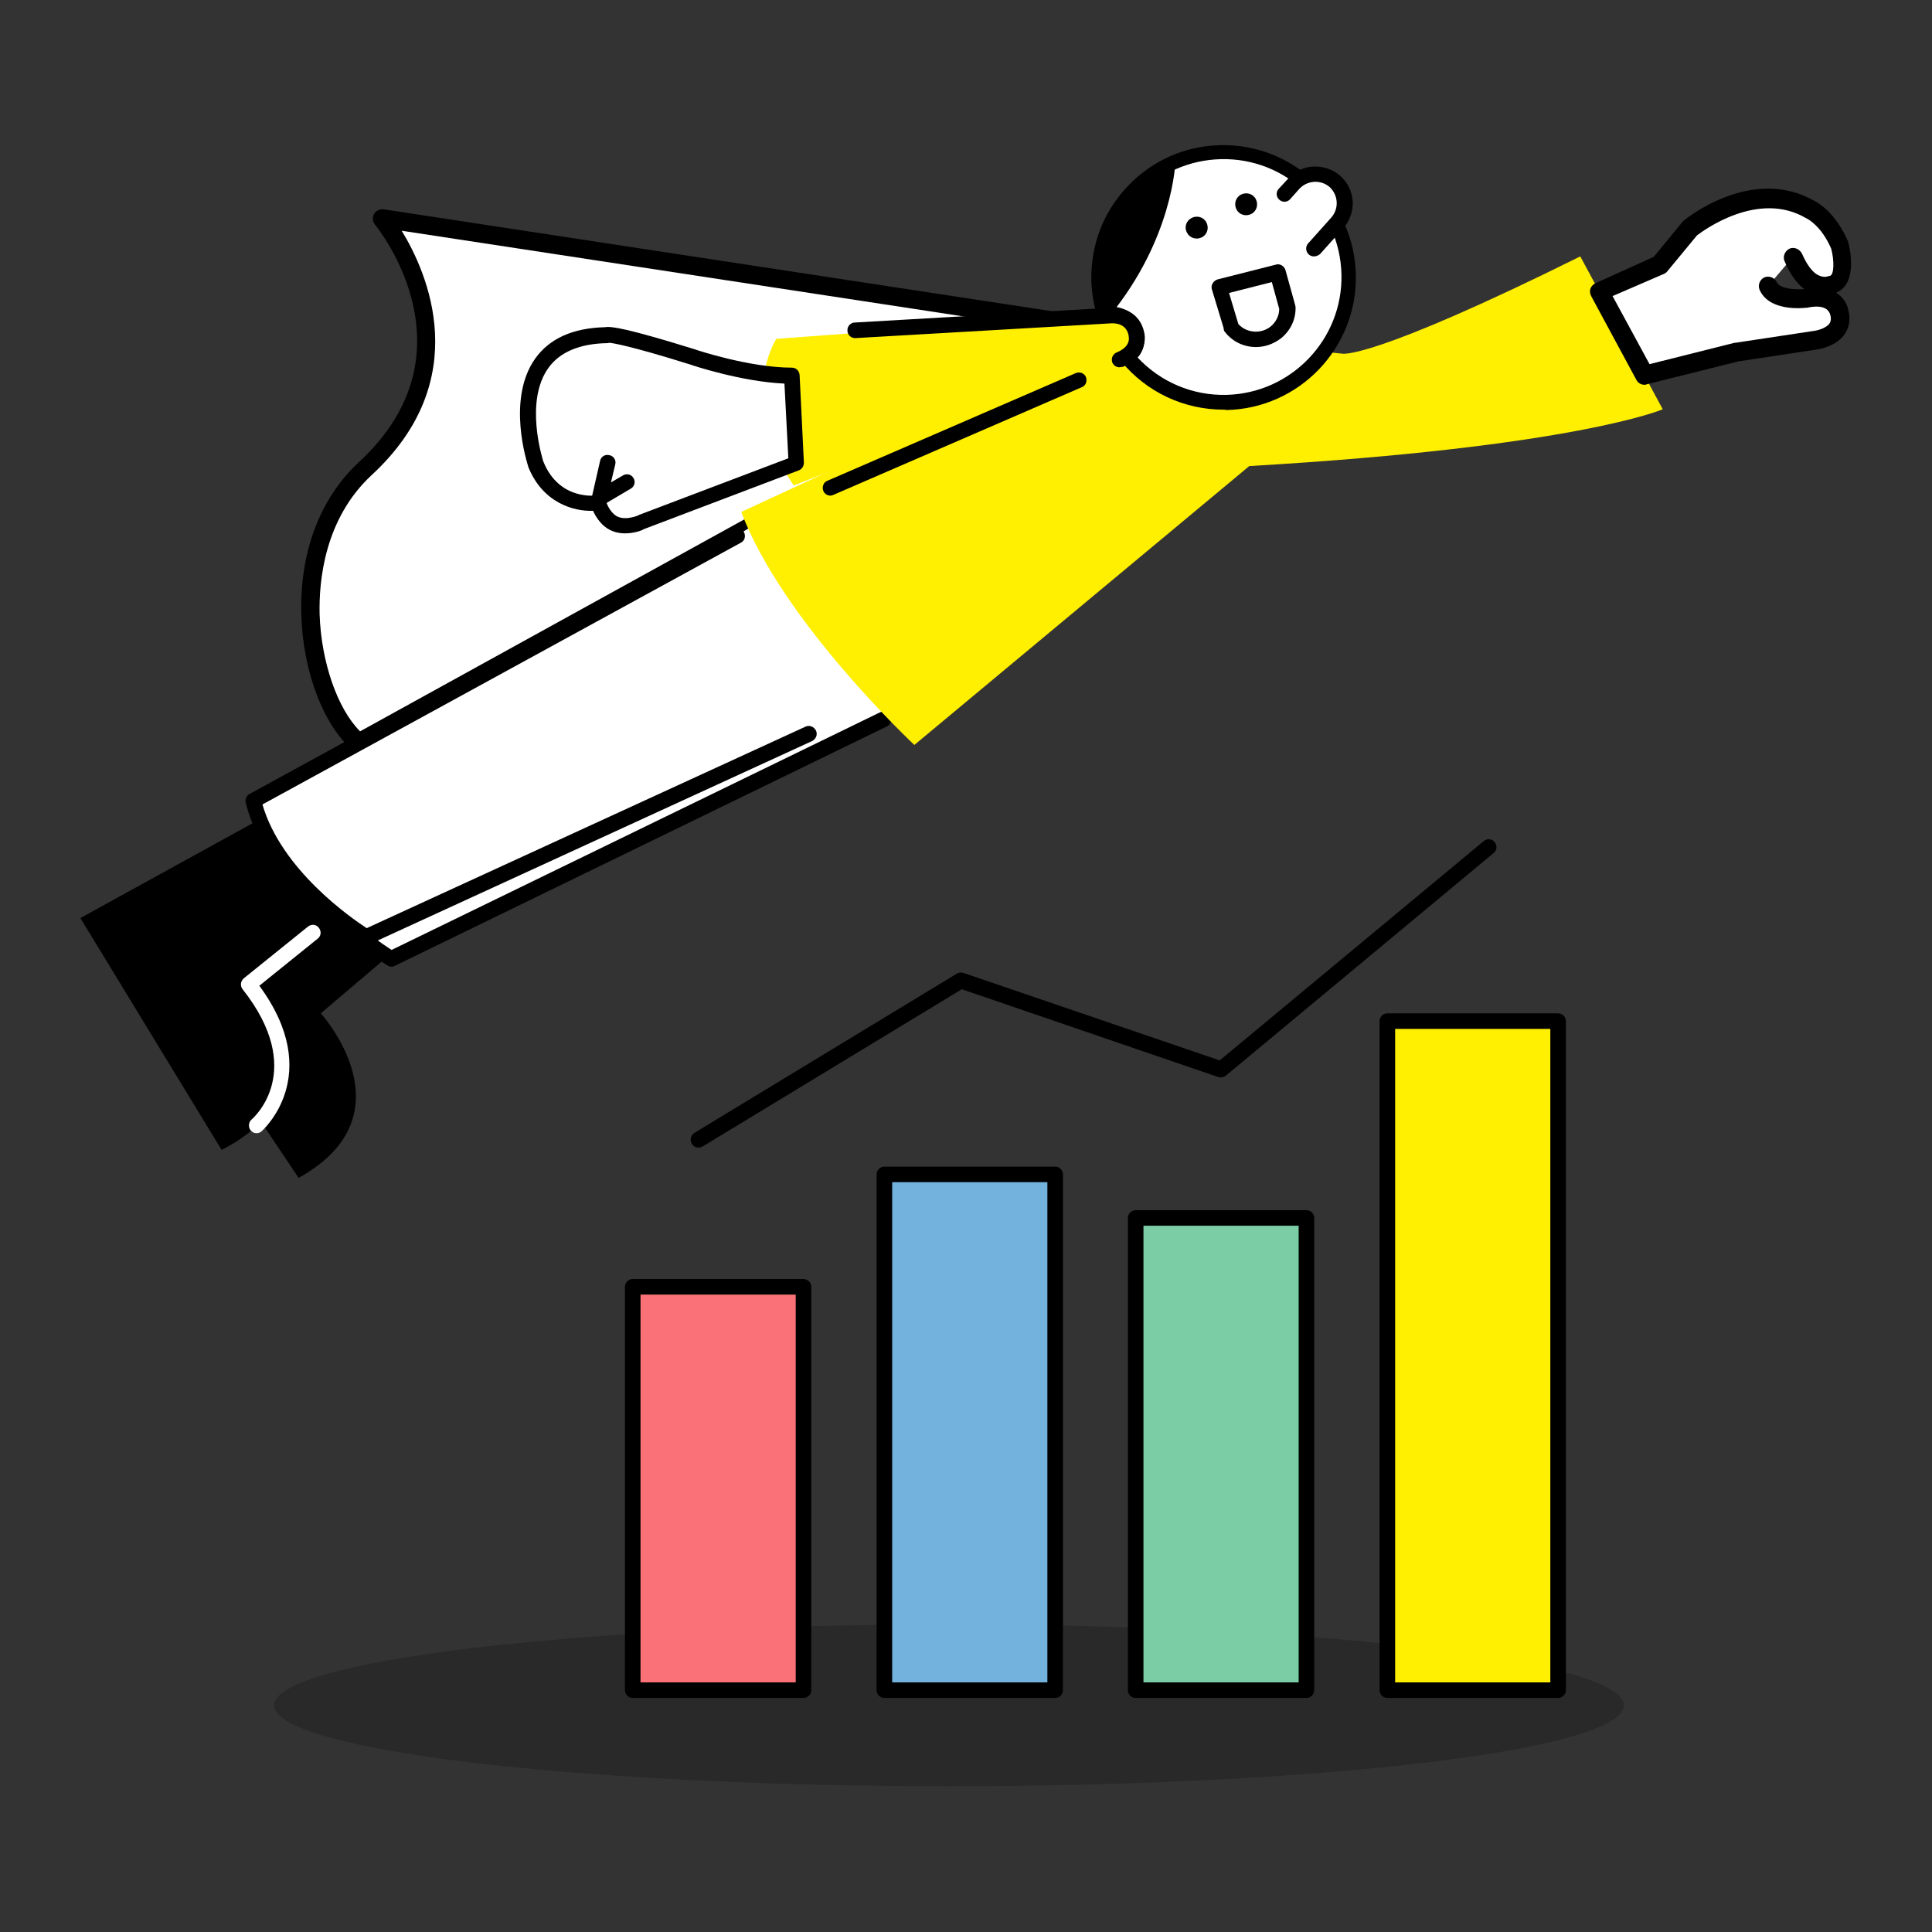
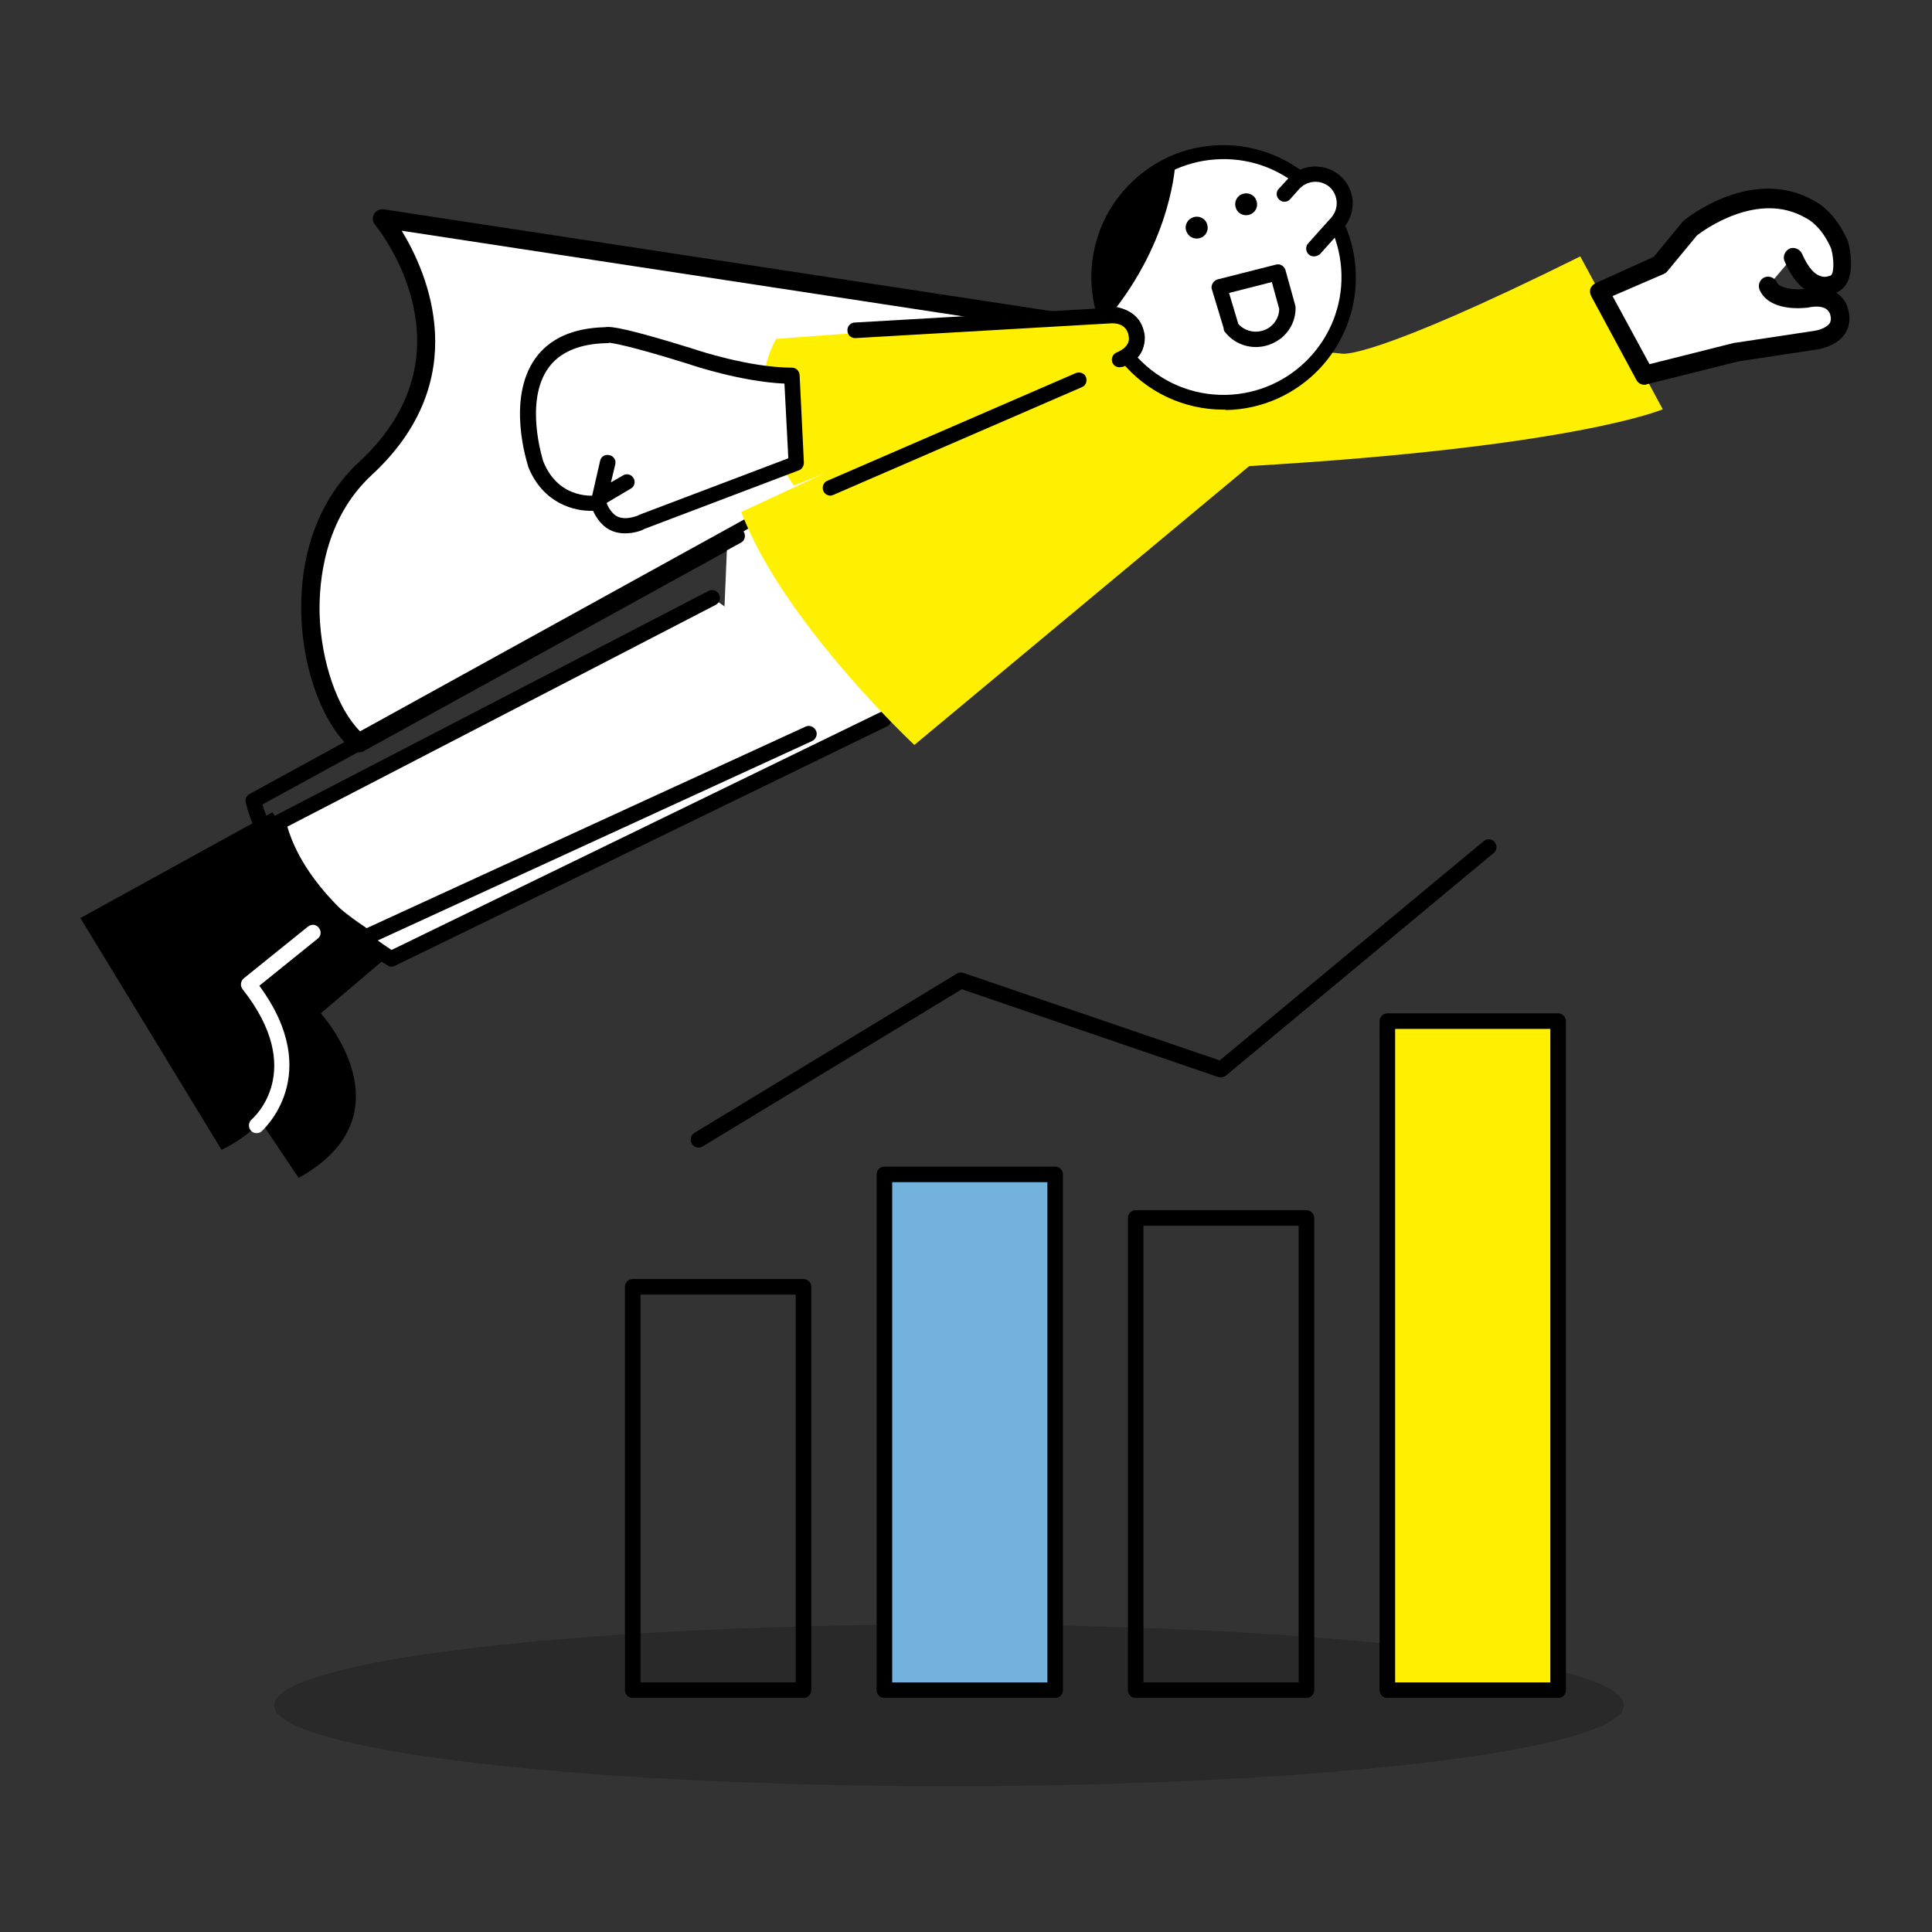
<svg xmlns="http://www.w3.org/2000/svg" xmlns:ns1="http://sodipodi.sourceforge.net/DTD/sodipodi-0.dtd" xmlns:ns2="http://www.inkscape.org/namespaces/inkscape" version="1.1" x="0px" y="0px" viewBox="0 0 600 600" xml:space="preserve" id="svg40" ns1:docname="performance-tracking.svg" width="600" height="600" ns2:version="1.3.2 (091e20e, 2023-11-25, custom)">
  <rect x="0" y="0" width="600" height="600" fill="#333333" stroke="none" />
  <defs id="defs40">
	
	
	
	
	

		
		
		
		
		
	
	
	
	

	

		
		
		
		
		
	</defs>
  <ns1:namedview id="namedview40" pagecolor="#ffffff" bordercolor="#000000" borderopacity="0.25" ns2:showpageshadow="2" ns2:pageopacity="0.0" ns2:pagecheckerboard="0" ns2:deskcolor="#d1d1d1" ns2:zoom="0.11468388" ns2:cx="1438.7375" ns2:cy="1530.2935" ns2:window-width="1366" ns2:window-height="697" ns2:window-x="-8" ns2:window-y="-8" ns2:window-maximized="1" ns2:current-layer="svg40" />
  <style type="text/css" id="style1">
	.st0{fill:#FFFFFF;}
	.st1{opacity:0.1;}
	.st2{fill:#FFB632;}
	.st3{fill:#10A0FF;}
	.st4{fill:#231815;}
	.st5{fill:#FF845C;}
	.st6{fill:#E1E1E1;}
	.st7{opacity:0.5;}
	.st8{fill-rule:evenodd;clip-rule:evenodd;fill:#231815;}
	.st9{fill:#F4F4F4;}
	.st10{fill:#D3D3D3;}
	.st11{fill:#111111;}
	.st12{opacity:0.2;}
	.st13{fill:#E6E6E6;}
	.st14{fill:#7C7C7C;}
	.st15{fill:#0C0C0C;}
	.st16{fill:#21FF9F;}
	
		.st17{clip-path:url(#SVGID_00000011009811563690250990000005215231646629483137_);fill:url(#SVGID_00000165206941003301256280000003453539252813133471_);}
	.st18{fill:#FFFFFF;stroke:#000000;stroke-width:4;stroke-linecap:round;stroke-linejoin:round;stroke-miterlimit:10;}
	.st19{fill:none;stroke:#FFB632;stroke-width:4.887;stroke-linecap:round;stroke-linejoin:round;stroke-miterlimit:10;}
	.st20{fill:none;stroke:#000000;stroke-width:4;stroke-linecap:round;stroke-linejoin:round;stroke-miterlimit:10;}
	.st21{opacity:0.3;}
	.st22{fill:none;stroke:#000000;stroke-width:3.985;stroke-linecap:round;stroke-linejoin:round;stroke-miterlimit:10;}
	.st23{fill:#B27410;}
</style>
  <g id="g45" transform="matrix(1.208,0,0,1.208,-147.173,-206.063)">
    <g id="Artboard-7">
</g>
    <g id="Back_x5F_Object-2">
      <g id="g2-1">
        <path class="st0" d="M 406.9,255.2 220,226.7 c 0,0 28.1,34.3 -4.2,64.3 -22.2,20.5 -14.8,59.8 -1.7,70.6 z" id="path1-7" style="fill:#ffffff" />
        <path d="m 214.1,364 c -0.5,0 -1.1,-0.2 -1.5,-0.5 -7.5,-6.2 -12.9,-20.2 -13.3,-34.8 -0.5,-16.1 4.8,-30.1 14.9,-39.4 30.3,-28.1 5.1,-59.7 4,-61 -0.6,-0.8 -0.7,-1.9 -0.2,-2.7 0.5,-0.9 1.5,-1.3 2.5,-1.2 l 186.9,28.5 c 1,0.2 1.8,0.9 2,2 0.2,1.1 -0.3,2 -1.2,2.5 L 215.3,363.7 c -0.4,0.2 -0.8,0.3 -1.2,0.3 z m 11,-134.1 c 6.6,10.8 18.8,38.3 -7.7,62.8 -12.2,11.3 -13.6,27.3 -13.4,35.8 0.4,12.3 4.6,24.3 10.4,30.1 L 399.5,256.5 Z" id="path2-7" />
      </g>
      <g id="g3-5">
        <polygon class="st0" points="338.5,360.6 307.6,338.1 308.8,309.7 317.8,304.3 354.7,352.8 " id="polygon2-0" style="fill:#ffffff" />
      </g>
    </g>
    <g id="Color_Back_x5F_Lower-8">
      <g id="g4-13">
        <path d="m 225.7,412.9 -21.4,18.2 c 0,0 23.7,26 -5.7,42.3 L 159.8,415.5 208,386.2 Z" id="path3-7" />
      </g>
      <g id="g7-7">
        <g id="g5-0">
          <path d="m 208.5,406.9 -22.6,16.7 c 0,0 22.9,27.6 -7.1,42.6 l -36.3,-59.6 49.4,-27.2 z" id="path4-1" />
        </g>
        <g id="g6-3">
          <path class="st0" d="m 187.8,461.9 c -0.6,0 -1.1,-0.2 -1.5,-0.7 -0.7,-0.8 -0.6,-2.1 0.2,-2.8 0.6,-0.5 14.2,-12.6 -2.3,-33.5 -0.7,-0.9 -0.5,-2.1 0.3,-2.8 L 201,408.8 c 0.9,-0.7 2.1,-0.6 2.8,0.3 0.7,0.9 0.6,2.1 -0.3,2.8 l -15,12.1 c 17,23.1 0.7,37.3 0.5,37.5 -0.2,0.2 -0.7,0.4 -1.2,0.4 z" id="path5-2" style="fill:#ffffff" />
        </g>
      </g>
      <g id="g8-3">
        <path class="st0" d="m 349.1,355.5 -126.6,61.6 c 0,0 -24,-14.2 -29,-35.1 L 305,324.3" id="path7-3" style="fill:#ffffff" />
        <path d="m 222.5,419.1 c -0.4,0 -0.7,-0.1 -1,-0.3 -1,-0.6 -24.8,-14.9 -30,-36.3 -0.2,-0.9 0.2,-1.8 1,-2.2 L 304,322.5 c 1,-0.5 2.2,-0.1 2.7,0.9 0.5,1 0.1,2.2 -0.9,2.7 l -110.1,57 c 4.9,16.8 22.6,29 26.8,31.7 l 125.6,-61.1 c 1,-0.5 2.2,-0.1 2.7,0.9 0.5,1 0.1,2.2 -0.9,2.7 l -126.6,61.6 c -0.2,0.1 -0.5,0.2 -0.8,0.2 z" id="path8-2" />
      </g>
      <g id="g10-8">
-         <path class="st0" d="M 329.7,359.3 216,411.5 c 0,0 -24,-14.2 -29,-35.1 l 124.4,-68.1" id="path9-1" style="fill:#ffffff" />
+         <path class="st0" d="M 329.7,359.3 216,411.5 l 124.4,-68.1" id="path9-1" style="fill:#ffffff" />
        <path d="m 216,413.5 c -0.4,0 -0.7,-0.1 -1,-0.3 -1,-0.6 -24.8,-14.9 -30,-36.3 -0.2,-0.9 0.2,-1.8 1,-2.2 l 124.4,-68.1 c 1,-0.5 2.2,-0.2 2.7,0.8 0.5,1 0.2,2.2 -0.8,2.7 l -123,67.3 c 4.9,16.8 22.7,29.1 26.8,31.8 l 112.8,-51.8 c 1,-0.5 2.2,0 2.7,1 0.5,1 0,2.2 -1,2.7 l -113.7,52.2 c -0.3,0.1 -0.6,0.2 -0.9,0.2 z" id="path10-3" />
      </g>
    </g>
    <g id="Main_Color-8">
      <g id="g11-1">
        <path class="st8" d="m 466.9,261.5 c 0,0 7,1.9 61.2,-25 l 21.2,39.3 c 0,0 -22.3,9.7 -106.3,14.6 l -86.1,71.7 c 0,0 -33.9,-31.7 -44.5,-59.9 l 99.1,-46" id="path11-7" style="fill:#ffef00;fill-opacity:1" />
      </g>
      <g id="g12-0">
        <path class="st8" d="m 409.3,262.6 -83.4,32.8 c -14.9,-21.7 -4.5,-37.7 -4.5,-37.7 l 85.8,-6.4 c 0,0 5.6,-0.5 6.5,4.8 -0.1,0 1.1,4.2 -4.4,6.5" id="path12-8" style="fill:#ffef00;fill-opacity:1" />
      </g>
    </g>
    <g id="Obeject_x5F_Upper-3">
      <g class="st1" id="g13-2" style="opacity:0.2">
        <ellipse cx="365.8" cy="609" rx="173.5" ry="20.8" id="ellipse12" />
      </g>
      <g id="g26-7">
        <g id="g14-5">
          <path class="st0" d="m 411.5,262.2 c 6.1,7.4 15.3,12 25.6,11.7 17.8,-0.4 31.8,-15.1 31.4,-32.9 -0.4,-17.8 -15.1,-31.8 -32.9,-31.4 -17.8,0.4 -31.8,15.1 -31.4,32.9 0.1,3 0.6,6 1.4,8.7 0,0 6.4,-0.6 8.1,4.4 1.7,5 -2.2,6.6 -2.2,6.6 z" id="path13-8" style="fill:#ffffff" />
          <path d="m 436.4,275.9 c -10.2,0 -19.8,-4.5 -26.3,-12.4 -0.4,-0.5 -0.5,-1.1 -0.4,-1.6 0.1,-0.6 0.5,-1 1.1,-1.3 0.5,-0.2 2.2,-1.3 1.2,-4.3 -1.2,-3.5 -5.9,-3.1 -6.2,-3.1 -0.9,0.1 -1.7,-0.5 -1.9,-1.3 -0.9,-3 -1.4,-6.1 -1.5,-9.2 -0.2,-9.1 3.1,-17.7 9.4,-24.3 6.3,-6.6 14.7,-10.3 23.8,-10.5 18.7,-0.4 34.4,14.5 34.8,33.3 0.4,18.8 -14.5,34.4 -33.3,34.8 -0.2,-0.1 -0.5,-0.1 -0.7,-0.1 z m -22.1,-13.4 c 5.9,6.3 14.1,9.8 22.8,9.6 16.7,-0.4 30,-14.3 29.6,-31 -0.4,-16.7 -14.2,-30 -31,-29.6 -8.1,0.2 -15.6,3.5 -21.2,9.3 -5.6,5.8 -8.6,13.5 -8.4,21.6 0.1,2.3 0.4,4.7 1,6.9 2.4,0.1 6.9,1.1 8.4,5.6 1.2,3.7 0.1,6.2 -1.2,7.6 z" id="path14-54" />
        </g>
        <g id="g21-8">
          <g id="g17-4">
            <g id="g16-0-8">
              <g id="g15-3">
                <path d="m 439.7,224.4 c 0.7,1.4 2.4,1.9 3.8,1.2 1.4,-0.7 1.9,-2.4 1.2,-3.8 -0.7,-1.4 -2.4,-1.9 -3.8,-1.2 -1.4,0.7 -1.9,2.4 -1.2,3.8 z" id="path15-4" />
              </g>
            </g>
          </g>
          <g id="g20-4">
            <g id="g19-3">
              <g id="g18-2">
                <path d="m 427,230.4 c 0.7,1.4 2.4,1.9 3.8,1.2 1.4,-0.7 1.9,-2.4 1.2,-3.8 -0.7,-1.4 -2.4,-1.9 -3.8,-1.2 -1.4,0.7 -2,2.4 -1.2,3.8 z" id="path17-2" />
              </g>
            </g>
          </g>
        </g>
        <g id="g22-7">
          <path class="st0" d="m 438.4,254.7 c 2.7,3.5 7.8,4.1 11.3,1.4 2.1,-1.6 3.1,-4 3.1,-6.5 l -2.5,-9 -15,3.7 3,10" id="path21-8" style="fill:#ffffff" />
          <path d="m 444.7,259.8 c -3,0 -5.9,-1.3 -7.9,-3.8 -0.3,-0.3 -0.4,-0.7 -0.4,-1.1 l -3,-9.9 c -0.2,-0.5 -0.1,-1.1 0.2,-1.6 0.3,-0.5 0.7,-0.8 1.3,-1 l 15,-3.8 c 1,-0.3 2.1,0.4 2.4,1.4 l 2.5,9 c 0,0.2 0.1,0.3 0.1,0.5 0.1,3.2 -1.3,6.1 -3.8,8.1 -2,1.5 -4.2,2.2 -6.4,2.2 z m -4.5,-5.9 c 2.1,2.3 5.7,2.6 8.2,0.7 1.4,-1.1 2.3,-2.8 2.3,-4.6 l -1.9,-6.9 -11,2.8 2.4,8 c 0,-0.1 0,-0.1 0,0 z" id="path22-3" />
        </g>
        <g id="g23-2">
          <path d="m 407.1,251.8 c 0,0 -12.4,-28.2 16.9,-39.5 0,0 -0.6,19.6 -16.9,39.5 z" id="path23-7" />
        </g>
        <g id="g25-8">
          <path class="st0" d="m 459.6,234.5 6,-6.7 c 2.8,-3.1 2.5,-7.8 -0.6,-10.6 v 0 c -3.1,-2.8 -7.8,-2.5 -10.6,0.6 l -2.4,2.6" id="path24-59" style="fill:#ffffff" />
          <path d="m 459.6,236.5 c -0.5,0 -1,-0.2 -1.3,-0.5 -0.8,-0.7 -0.9,-2 -0.2,-2.8 l 6,-6.7 c 2,-2.3 1.8,-5.7 -0.4,-7.8 -2.3,-2 -5.7,-1.8 -7.8,0.4 l -2.4,2.7 c -0.7,0.8 -2,0.9 -2.8,0.1 -0.8,-0.7 -0.9,-2 -0.1,-2.8 l 2.4,-2.6 c 1.7,-1.9 4,-3 6.5,-3.1 2.5,-0.1 5,0.7 6.9,2.4 1.9,1.7 3,4 3.2,6.5 0.1,2.5 -0.7,5 -2.4,6.9 l -6,6.7 c -0.5,0.4 -1,0.6 -1.6,0.6 z" id="path25-4" />
        </g>
      </g>
      <g id="g27-28">
        <path d="m 409.6,265 c -0.8,0 -1.5,-0.5 -1.8,-1.2 -0.4,-1 0.1,-2.2 1.1,-2.6 3.6,-1.5 3.2,-3.7 3.1,-4.1 0,0 0,-0.1 0,-0.2 -0.6,-3.3 -3.7,-3.2 -4.4,-3.2 l -65.8,3.8 c -1.1,0.1 -2.1,-0.8 -2.1,-1.9 -0.1,-1.1 0.8,-2.1 1.9,-2.1 l 65.8,-3.8 c 2.5,-0.2 7.5,0.9 8.6,6.4 0.5,2.1 0,6.5 -5.5,8.8 -0.4,0 -0.6,0.1 -0.9,0.1 z" id="path26-2" />
      </g>
      <g id="g28-4">
        <path d="m 335.3,298 c -0.8,0 -1.5,-0.5 -1.8,-1.2 -0.4,-1 0,-2.2 1,-2.6 l 63.9,-27.7 c 1,-0.4 2.2,0 2.6,1 0.4,1 0,2.2 -1,2.6 l -63.9,27.7 c -0.3,0.1 -0.5,0.2 -0.8,0.2 z" id="path27-3" />
      </g>
      <g id="g31-0">
        <g id="g29-8">
          <path class="st0" d="m 325.4,267.2 c -11.3,0 -25.5,-4.8 -25.5,-4.8 -22.2,-6.9 -22,-5.6 -22,-5.6 -29.2,0.4 -18.4,33 -18.4,33 4.7,11.8 16.2,10 16.2,10 0.7,2.5 2.2,4 2.2,4 3.2,3.7 8.8,1.1 8.8,1.1 l 39.9,-15.1 z" id="path28-7" style="fill:#ffffff" />
          <path d="m 282.5,307.7 c -2,0 -4.3,-0.6 -6.1,-2.6 -0.3,-0.3 -1.3,-1.4 -2.1,-3.2 -4.9,0.2 -13,-2 -16.7,-11.4 0,0 0,-0.1 0,-0.1 -0.2,-0.7 -5.6,-17.1 1.8,-27.6 3.7,-5.2 9.7,-7.9 18,-8.1 1.5,-0.3 5.7,0.3 23.1,5.7 0.2,0.1 14,4.7 24.9,4.7 0,0 0,0 0,0 1.1,0 1.9,0.8 2,1.9 l 1.1,22.5 c 0,0.9 -0.5,1.7 -1.3,2 l -39.8,15.1 c -0.4,0.3 -2.4,1.1 -4.9,1.1 z m -6.8,-9.9 c 0.9,0 1.7,0.6 1.9,1.5 0.5,1.9 1.7,3.1 1.7,3.1 0,0 0.1,0.1 0.1,0.1 2.2,2.5 6.4,0.6 6.5,0.6 0,0 0.1,0 0.1,-0.1 l 38.5,-14.6 -1,-19.2 c -11.1,-0.5 -23.7,-4.7 -24.2,-4.9 -16,-5 -20,-5.5 -20.8,-5.6 -0.2,0.1 -0.4,0.1 -0.5,0.1 -7.1,0.1 -12.3,2.3 -15.2,6.4 -6.1,8.5 -1.6,23 -1.3,24 4.1,10.2 13.6,8.8 14,8.7 0,-0.1 0.1,-0.1 0.2,-0.1 z" id="path29-3" />
        </g>
        <g id="g30-0">
-           <polyline class="st0" points="283.1,294.7 276,298.8 278.1,289.7    " id="polyline29" style="fill:#ffffff" />
          <path d="m 276,300.8 c -0.4,0 -0.8,-0.1 -1.2,-0.4 -0.6,-0.5 -0.9,-1.3 -0.8,-2.1 l 2.1,-9.2 c 0.2,-1.1 1.3,-1.8 2.4,-1.5 1.1,0.2 1.8,1.3 1.5,2.4 l -1.1,4.6 3.1,-1.8 c 1,-0.6 2.2,-0.2 2.7,0.7 0.6,1 0.2,2.2 -0.7,2.7 l -7.1,4.2 c -0.2,0.3 -0.5,0.4 -0.9,0.4 z" id="path30-9" />
        </g>
      </g>
      <g id="g32-4">
        <path class="st0" d="m 582.7,236.7 c 4.2,10 10,7 10,7 4.3,-1.3 1.9,-10.1 1.9,-10.1 -3,-7 -7.4,-9.1 -7.4,-9.1 -14.7,-8.6 -31,4.7 -31,4.7 l -7.7,9.4 -15.5,7 11.6,21.5 23.7,-5.9 20.5,-3.1 c 0,0 7.7,-1.1 5.8,-7.5 0,0 -1,-4.9 -8.7,-3.3 0,0 -7.7,0.9 -9.5,-3.2" id="path31-4" style="fill:#ffffff" />
        <path d="m 544.6,269.5 c -0.9,0 -1.7,-0.5 -2.1,-1.3 l -11.6,-21.5 c -0.3,-0.6 -0.4,-1.3 -0.2,-1.9 0.2,-0.6 0.7,-1.1 1.3,-1.4 l 15,-6.8 7.4,-9 c 0.1,-0.1 0.2,-0.2 0.3,-0.3 0.7,-0.6 17.7,-14.3 33.7,-5 0.9,0.4 5.4,3.1 8.5,10.3 0,0.1 0.1,0.2 0.1,0.3 0.3,1.1 2.6,10.6 -3.1,12.9 0,0 0.1,0 0.1,0.1 2.1,1.4 2.8,3.4 2.9,4 0.9,3 0.1,5.1 -0.7,6.4 -2.1,3.3 -6.6,4 -7.1,4.1 l -20.4,3.1 -23.6,5.9 c -0.1,0.1 -0.3,0.1 -0.5,0.1 z m -8.2,-22.8 9.5,17.5 21.9,-5.5 c 0.1,0 0.1,0 0.2,0 l 20.5,-3.1 c 0.7,-0.1 2.9,-0.7 3.7,-1.9 0.1,-0.2 0.6,-0.9 0.1,-2.4 0,-0.1 0,-0.2 -0.1,-0.2 -0.1,-0.2 -0.8,-2.5 -5.8,-1.4 -0.1,0 -0.1,0 -0.2,0 -1,0.1 -9.5,1 -12,-4.6 -0.5,-1.2 0,-2.6 1.2,-3.2 1.2,-0.5 2.6,0 3.2,1.2 0.8,1.8 5.1,2 7,1.8 0,0 0.1,0 0.1,0 -2,-1.5 -3.7,-3.9 -5.1,-7.2 -0.5,-1.2 0.1,-2.6 1.3,-3.2 1.2,-0.5 2.6,0.1 3.2,1.3 1.7,3.9 3.4,5.3 4.6,5.7 1.2,0.5 2.1,0.1 2.2,0.1 0.1,-0.1 0.2,-0.1 0.4,-0.1 1.1,-0.3 1.1,-4.1 0.3,-7 -2.5,-5.8 -6,-7.6 -6.2,-7.7 0,0 -0.1,-0.1 -0.2,-0.1 -12.3,-7.3 -26.4,3.1 -28.1,4.4 l -7.6,9.2 c -0.2,0.3 -0.5,0.5 -0.9,0.7 z" id="path32-9" />
      </g>
      <g id="g37-1">
        <g id="g33-5">
-           <rect x="284.5" y="501.4" class="st2" width="43.9" height="103.7" id="rect32" style="fill:#fa7277;fill-opacity:1" />
          <path d="m 328.4,607.1 h -43.9 c -1.1,0 -2,-0.9 -2,-2 V 501.4 c 0,-1.1 0.9,-2 2,-2 h 43.9 c 1.1,0 2,0.9 2,2 v 103.7 c 0,1.1 -0.9,2 -2,2 z m -41.9,-4 h 39.9 v -99.7 h -39.9 z" id="path33-3" />
        </g>
        <g id="g34-6">
          <rect x="349.2" y="472.5" class="st2" width="43.9" height="132.6" id="rect33" style="fill:#73b2dd;fill-opacity:1" />
          <path d="m 393.1,607.1 h -43.9 c -1.1,0 -2,-0.9 -2,-2 V 472.5 c 0,-1.1 0.9,-2 2,-2 h 43.9 c 1.1,0 2,0.9 2,2 v 132.6 c 0,1.1 -0.9,2 -2,2 z m -41.9,-4 h 39.9 V 474.5 h -39.9 z" id="path34-0" />
        </g>
        <g id="g35-19">
-           <rect x="413.8" y="483.7" class="st2" width="43.9" height="121.3" id="rect34" style="fill:#7bcda6;fill-opacity:1" />
          <path d="m 457.7,607.1 h -43.9 c -1.1,0 -2,-0.9 -2,-2 V 483.7 c 0,-1.1 0.9,-2 2,-2 h 43.9 c 1.1,0 2,0.9 2,2 V 605 c 0,1.2 -0.9,2.1 -2,2.1 z m -41.9,-4 h 39.9 V 485.7 h -39.9 z" id="path35-5" />
        </g>
        <g id="g36-8">
          <rect x="478.5" y="433.1" class="st2" width="43.9" height="172" id="rect35" style="fill:#ffef00;fill-opacity:1" />
          <path d="m 522.4,607.1 h -43.9 c -1.1,0 -2,-0.9 -2,-2 v -172 c 0,-1.1 0.9,-2 2,-2 h 43.9 c 1.1,0 2,0.9 2,2 v 172 c 0,1.1 -0.9,2 -2,2 z m -41.9,-4 h 39.9 v -168 h -39.9 z" id="path36-4" />
        </g>
      </g>
      <g id="g38-9">
        <path d="m 301.4,465.6 c -0.7,0 -1.3,-0.3 -1.7,-1 -0.6,-0.9 -0.3,-2.2 0.7,-2.8 l 67.4,-40.9 c 0.5,-0.3 1.1,-0.4 1.7,-0.2 l 65.9,22.5 67.9,-56.4 c 0.9,-0.7 2.1,-0.6 2.8,0.3 0.7,0.9 0.6,2.1 -0.3,2.8 L 437,447.1 c -0.5,0.4 -1.3,0.6 -1.9,0.4 l -66,-22.6 -66.6,40.4 c -0.4,0.2 -0.7,0.3 -1.1,0.3 z" id="path37-05" />
      </g>
    </g>
  </g>
</svg>